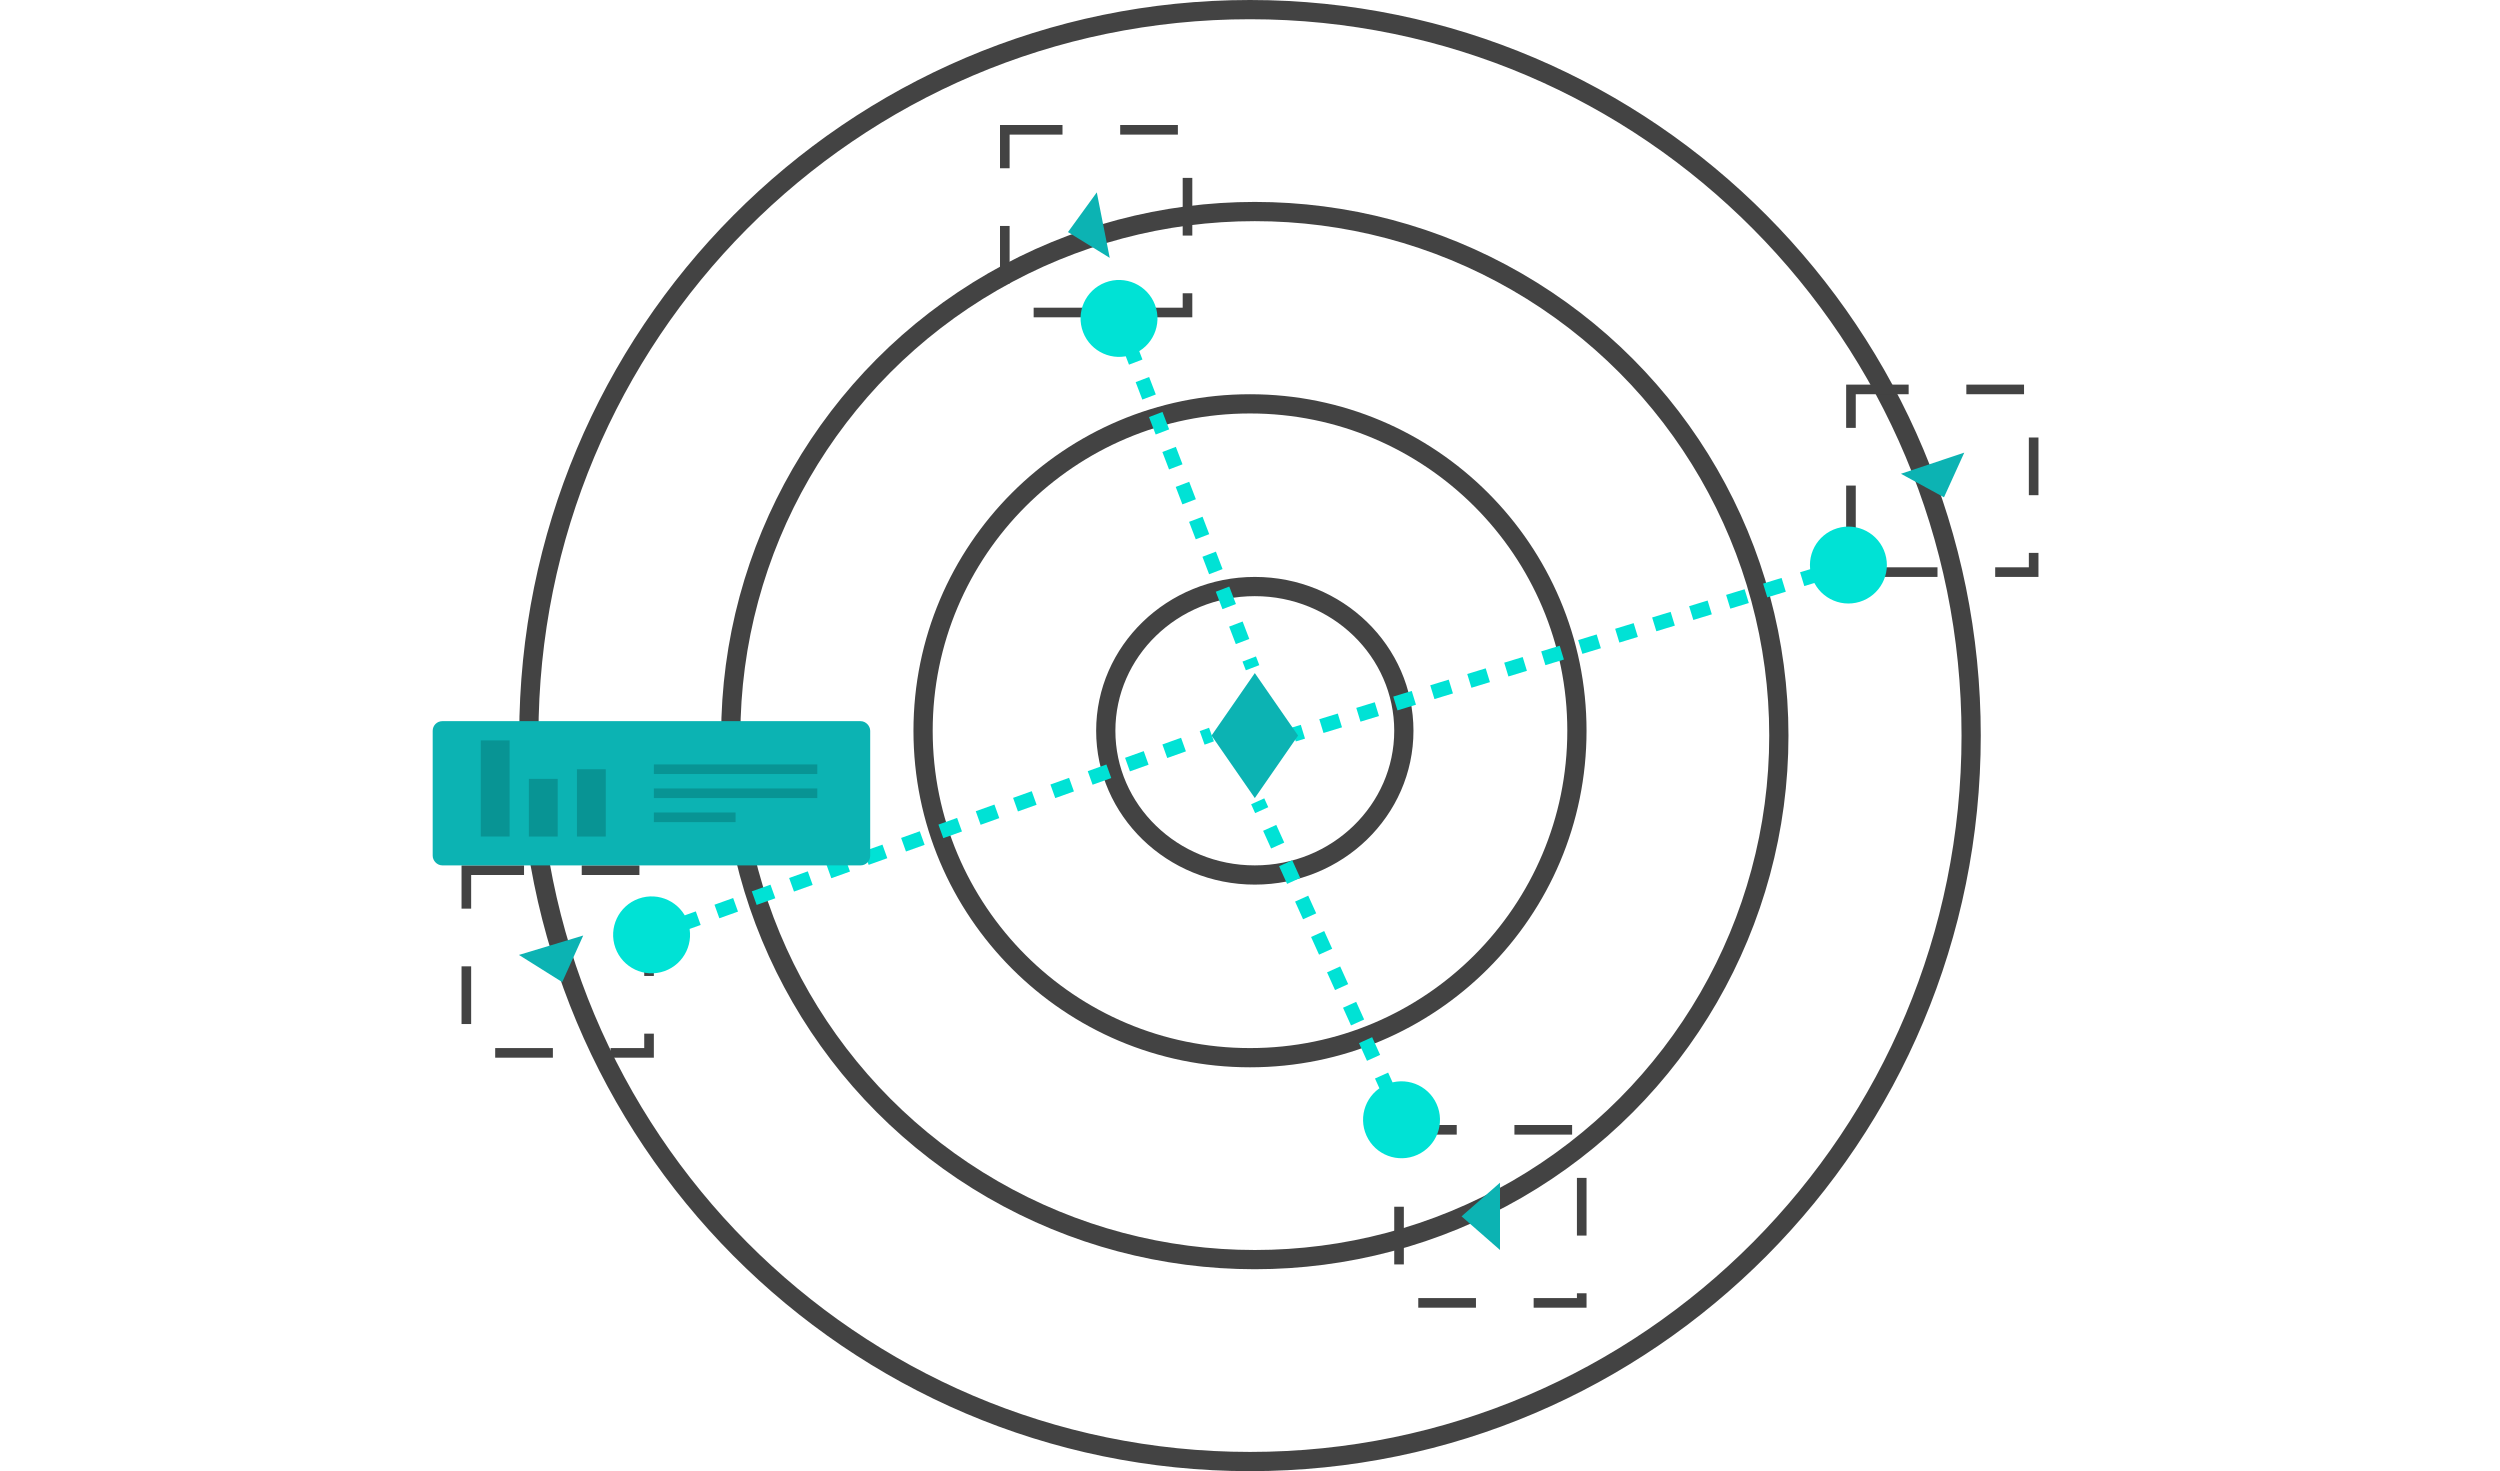
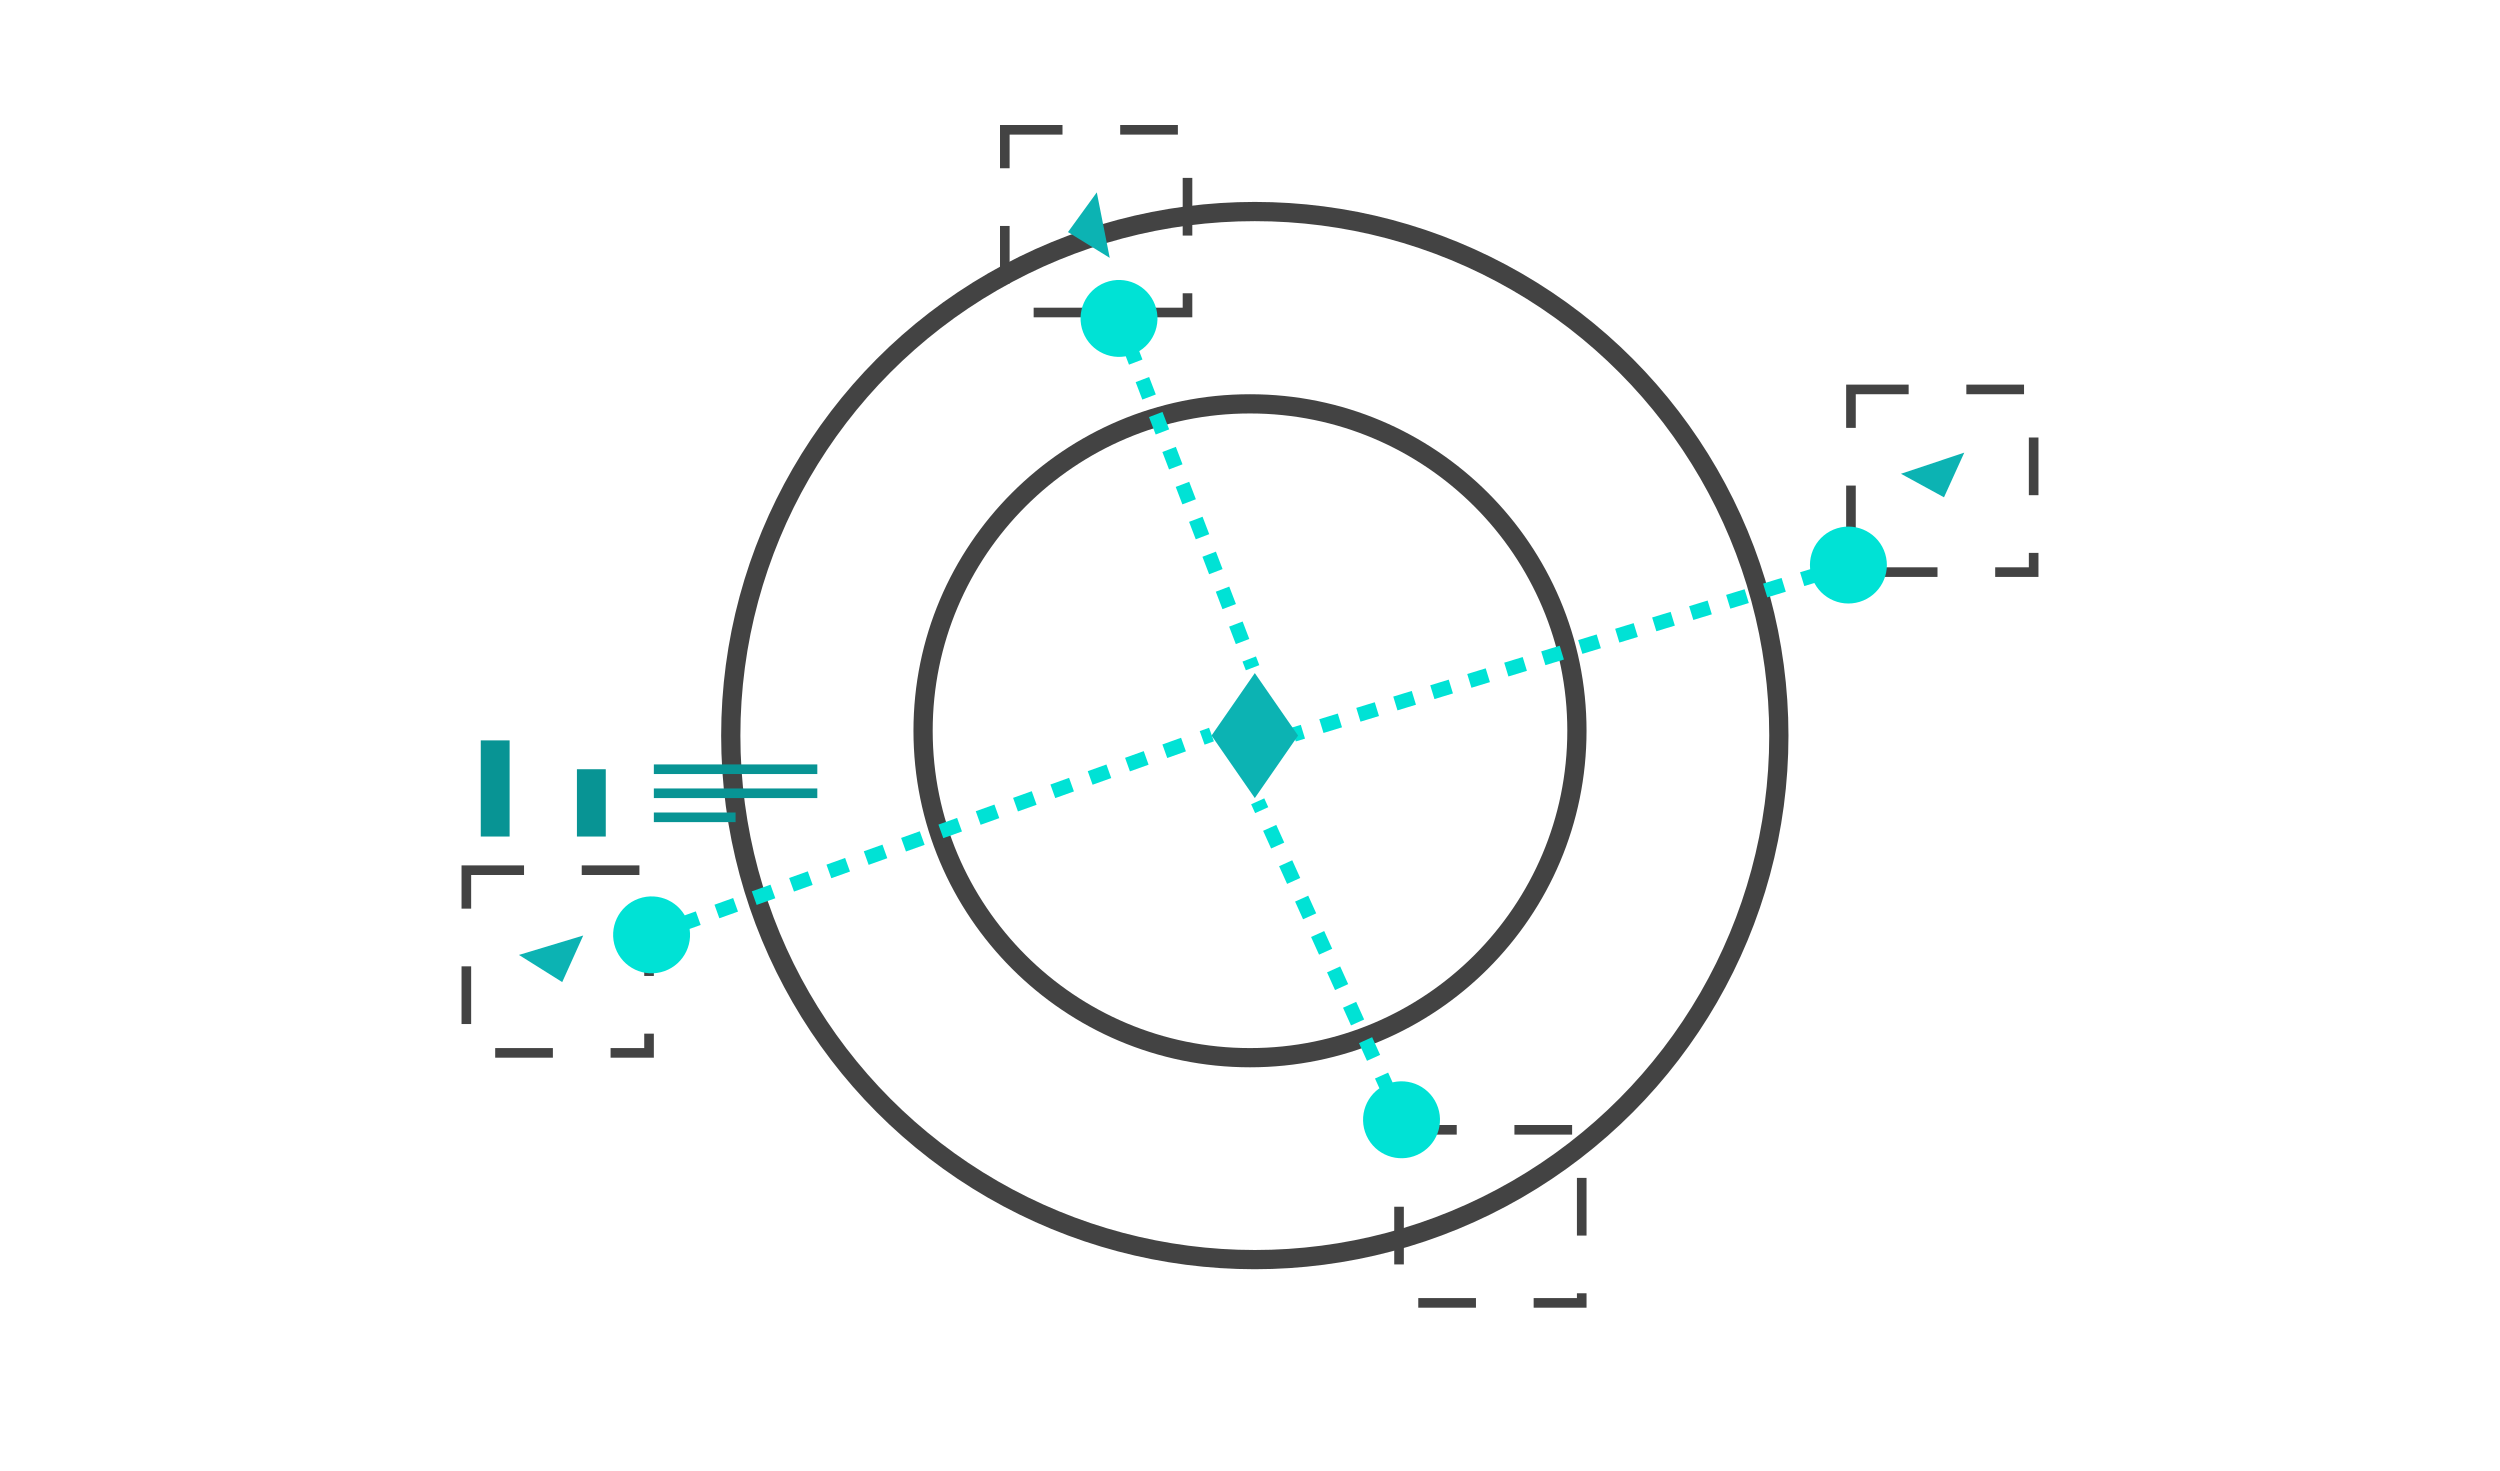
<svg xmlns="http://www.w3.org/2000/svg" width="260" height="153" viewBox="0 0 260 153" fill="none">
-   <path d="M205 76.5C205 118.204 171.415 152 130 152C88.585 152 55 118.204 55 76.5C55 34.796 88.585 1 130 1C171.415 1 205 34.796 205 76.5Z" stroke="#434343" stroke-width="2" />
  <circle cx="130.5" cy="76.5" r="54.5" stroke="#434343" stroke-width="2" />
  <circle cx="130" cy="76" r="34" stroke="#434343" stroke-width="2" />
-   <path d="M146 76C146 84.255 139.09 91 130.5 91C121.91 91 115 84.255 115 76C115 67.745 121.91 61 130.5 61C139.09 61 146 67.745 146 76Z" stroke="#434343" stroke-width="2" />
  <rect x="48.5" y="90.5" width="19" height="19" stroke="#434343" stroke-dasharray="6 6" />
  <rect x="104.5" y="13.5" width="19" height="19" stroke="#434343" stroke-dasharray="6 6" />
  <rect x="145.5" y="117.5" width="19" height="18" stroke="#434343" stroke-dasharray="6 6" />
  <rect x="192.5" y="40.5" width="19" height="19" stroke="#434343" stroke-dasharray="6 6" />
  <path d="M58.471 102.139L53.969 99.313L60.656 97.293L58.471 102.139Z" fill="#0CB3B3" />
  <path d="M111.07 24.136L114.066 20.006L115.412 26.819L111.07 24.136Z" fill="#0CB3B3" />
-   <path d="M152 126.5L156 123L156 130L152 126.5Z" fill="#0CB3B3" />
  <path d="M202.175 51.72L197.698 49.272L204.285 47.074L202.175 51.72Z" fill="#0CB3B3" />
  <path d="M63.999 98.574C64.744 100.654 67.033 101.737 69.113 100.993C71.193 100.249 72.276 97.959 71.532 95.879C70.788 93.799 68.498 92.716 66.418 93.46C64.338 94.205 63.255 96.494 63.999 98.574ZM68.018 97.933L68.989 97.585L68.483 96.173L67.513 96.52L68.018 97.933ZM70.93 96.891L72.871 96.197L72.365 94.784L70.424 95.479L70.93 96.891ZM74.812 95.502L76.752 94.808L76.247 93.395L74.306 94.09L74.812 95.502ZM78.693 94.113L80.634 93.419L80.129 92.006L78.188 92.701L78.693 94.113ZM82.575 92.724L84.516 92.03L84.011 90.618L82.07 91.312L82.575 92.724ZM86.457 91.335L88.398 90.641L87.893 89.228L85.952 89.923L86.457 91.335ZM90.339 89.946L92.28 89.252L91.775 87.84L89.834 88.534L90.339 89.946ZM94.221 88.558L96.162 87.863L95.656 86.451L93.716 87.145L94.221 88.558ZM98.103 87.169L100.044 86.474L99.538 85.062L97.597 85.756L98.103 87.169ZM101.985 85.78L103.926 85.085L103.42 83.673L101.479 84.367L101.985 85.78ZM105.866 84.391L107.807 83.696L107.302 82.284L105.361 82.978L105.866 84.391ZM109.748 83.002L111.689 82.307L111.184 80.895L109.243 81.59L109.748 83.002ZM113.63 81.613L115.571 80.918L115.066 79.506L113.125 80.201L113.63 81.613ZM117.512 80.224L119.453 79.529L118.948 78.117L117.007 78.812L117.512 80.224ZM121.394 78.835L123.335 78.141L122.83 76.728L120.889 77.423L121.394 78.835ZM125.276 77.446L126.246 77.099L125.741 75.686L124.771 76.034L125.276 77.446Z" fill="#00E2D5" />
-   <rect x="45.5" y="75.5" width="44.5" height="14" rx="0.5" fill="#0CB3B3" stroke="#0CB3B3" />
  <rect x="50" y="77" width="3" height="10" fill="#089494" />
-   <rect x="55" y="81" width="3" height="6" fill="#089494" />
  <rect x="60" y="80" width="3" height="7" fill="#089494" />
  <path d="M68 80H85M68 82.5H85M68 85H76.5" stroke="#089494" />
  <path d="M112.642 34.546C113.431 36.609 115.743 37.642 117.806 36.853C119.87 36.064 120.903 33.752 120.114 31.689C119.325 29.625 117.013 28.592 114.949 29.381C112.886 30.17 111.853 32.482 112.642 34.546ZM115.677 33.385L116.025 34.293L117.426 33.758L117.078 32.849L115.677 33.385ZM116.719 36.109L117.414 37.926L118.815 37.39L118.12 35.574L116.719 36.109ZM118.108 39.742L118.802 41.558L120.204 41.023L119.509 39.206L118.108 39.742ZM119.497 43.375L120.191 45.191L121.592 44.655L120.898 42.839L119.497 43.375ZM120.886 47.007L121.58 48.824L122.981 48.288L122.287 46.471L120.886 47.007ZM122.275 50.64L122.969 52.456L124.37 51.92L123.676 50.104L122.275 50.64ZM123.664 54.272L124.358 56.089L125.759 55.553L125.065 53.737L123.664 54.272ZM125.053 57.905L125.747 59.721L127.148 59.185L126.454 57.369L125.053 57.905ZM126.442 61.538L127.136 63.354L128.537 62.818L127.843 61.002L126.442 61.538ZM127.83 65.17L128.525 66.986L129.926 66.451L129.232 64.634L127.83 65.17ZM129.219 68.803L129.567 69.711L130.968 69.175L130.62 68.267L129.219 68.803Z" fill="#00E2D5" />
  <path d="M191.066 54.94C188.953 55.586 187.763 57.822 188.409 59.934C189.055 62.047 191.291 63.237 193.403 62.591C195.516 61.946 196.705 59.709 196.06 57.597C195.414 55.484 193.178 54.295 191.066 54.94ZM192.015 58.048L191.054 58.342L191.492 59.777L192.454 59.483L192.015 58.048ZM189.131 58.93L187.207 59.517L187.646 60.952L189.569 60.364L189.131 58.93ZM185.284 60.105L183.361 60.693L183.799 62.127L185.723 61.54L185.284 60.105ZM181.438 61.28L179.515 61.868L179.953 63.302L181.876 62.715L181.438 61.28ZM177.592 62.456L175.669 63.043L176.107 64.478L178.03 63.89L177.592 62.456ZM173.746 63.631L171.822 64.218L172.261 65.653L174.184 65.065L173.746 63.631ZM169.899 64.806L167.976 65.394L168.414 66.828L170.338 66.24L169.899 64.806ZM166.053 65.981L164.13 66.569L164.568 68.003L166.491 67.416L166.053 65.981ZM162.207 67.156L160.284 67.744L160.722 69.179L162.645 68.591L162.207 67.156ZM158.36 68.332L156.437 68.919L156.876 70.354L158.799 69.766L158.36 68.332ZM154.514 69.507L152.591 70.095L153.029 71.529L154.953 70.942L154.514 69.507ZM150.668 70.682L148.745 71.27L149.183 72.704L151.106 72.117L150.668 70.682ZM146.822 71.858L144.899 72.445L145.337 73.88L147.26 73.292L146.822 71.858ZM142.975 73.033L141.052 73.62L141.491 75.055L143.414 74.467L142.975 73.033ZM139.129 74.208L137.206 74.796L137.644 76.23L139.568 75.642L139.129 74.208ZM135.283 75.383L134.321 75.677L134.76 77.112L135.721 76.818L135.283 75.383Z" fill="#00E2D5" />
  <path d="M149.404 114.811C148.495 112.797 146.126 111.902 144.112 112.812C142.099 113.721 141.204 116.09 142.113 118.103C143.023 120.117 145.392 121.012 147.405 120.103C149.418 119.193 150.314 116.824 149.404 114.811ZM146.442 116.148L146.027 115.228L144.66 115.846L145.075 116.766L146.442 116.148ZM145.196 113.388L144.365 111.548L142.998 112.166L143.829 114.006L145.196 113.388ZM143.534 109.708L142.703 107.868L141.336 108.486L142.167 110.326L143.534 109.708ZM141.872 106.028L141.041 104.188L139.674 104.806L140.505 106.646L141.872 106.028ZM140.21 102.348L139.379 100.508L138.012 101.125L138.843 102.966L140.21 102.348ZM138.548 98.668L137.717 96.828L136.35 97.445L137.181 99.285L138.548 98.668ZM136.886 94.988L136.055 93.148L134.688 93.765L135.519 95.605L136.886 94.988ZM135.224 91.308L134.393 89.468L133.026 90.085L133.857 91.925L135.224 91.308ZM133.562 87.628L132.731 85.788L131.364 86.405L132.195 88.245L133.562 87.628ZM131.9 83.948L131.485 83.028L130.118 83.645L130.533 84.565L131.9 83.948Z" fill="#00E2D5" />
  <path d="M130.5 70L135 76.5L130.5 83L126 76.5L130.5 70Z" fill="#0CB3B3" />
</svg>